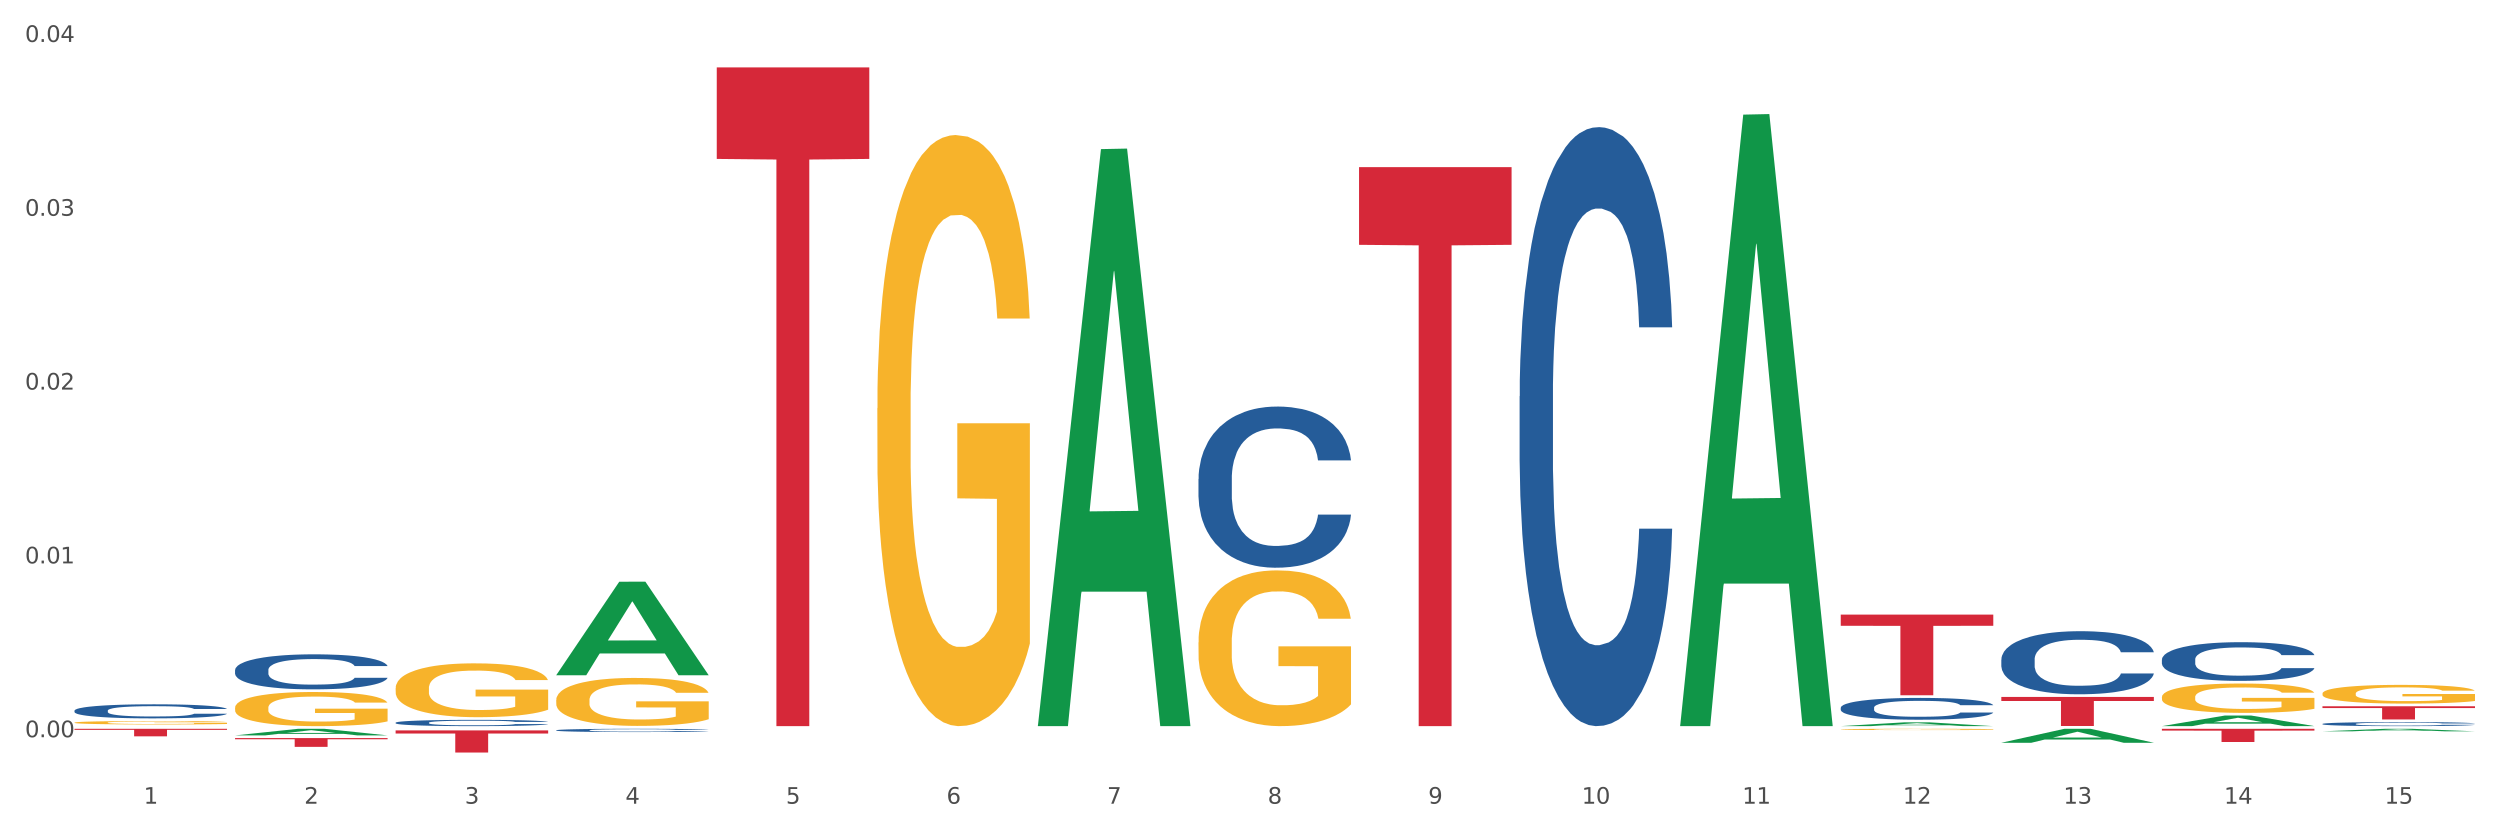
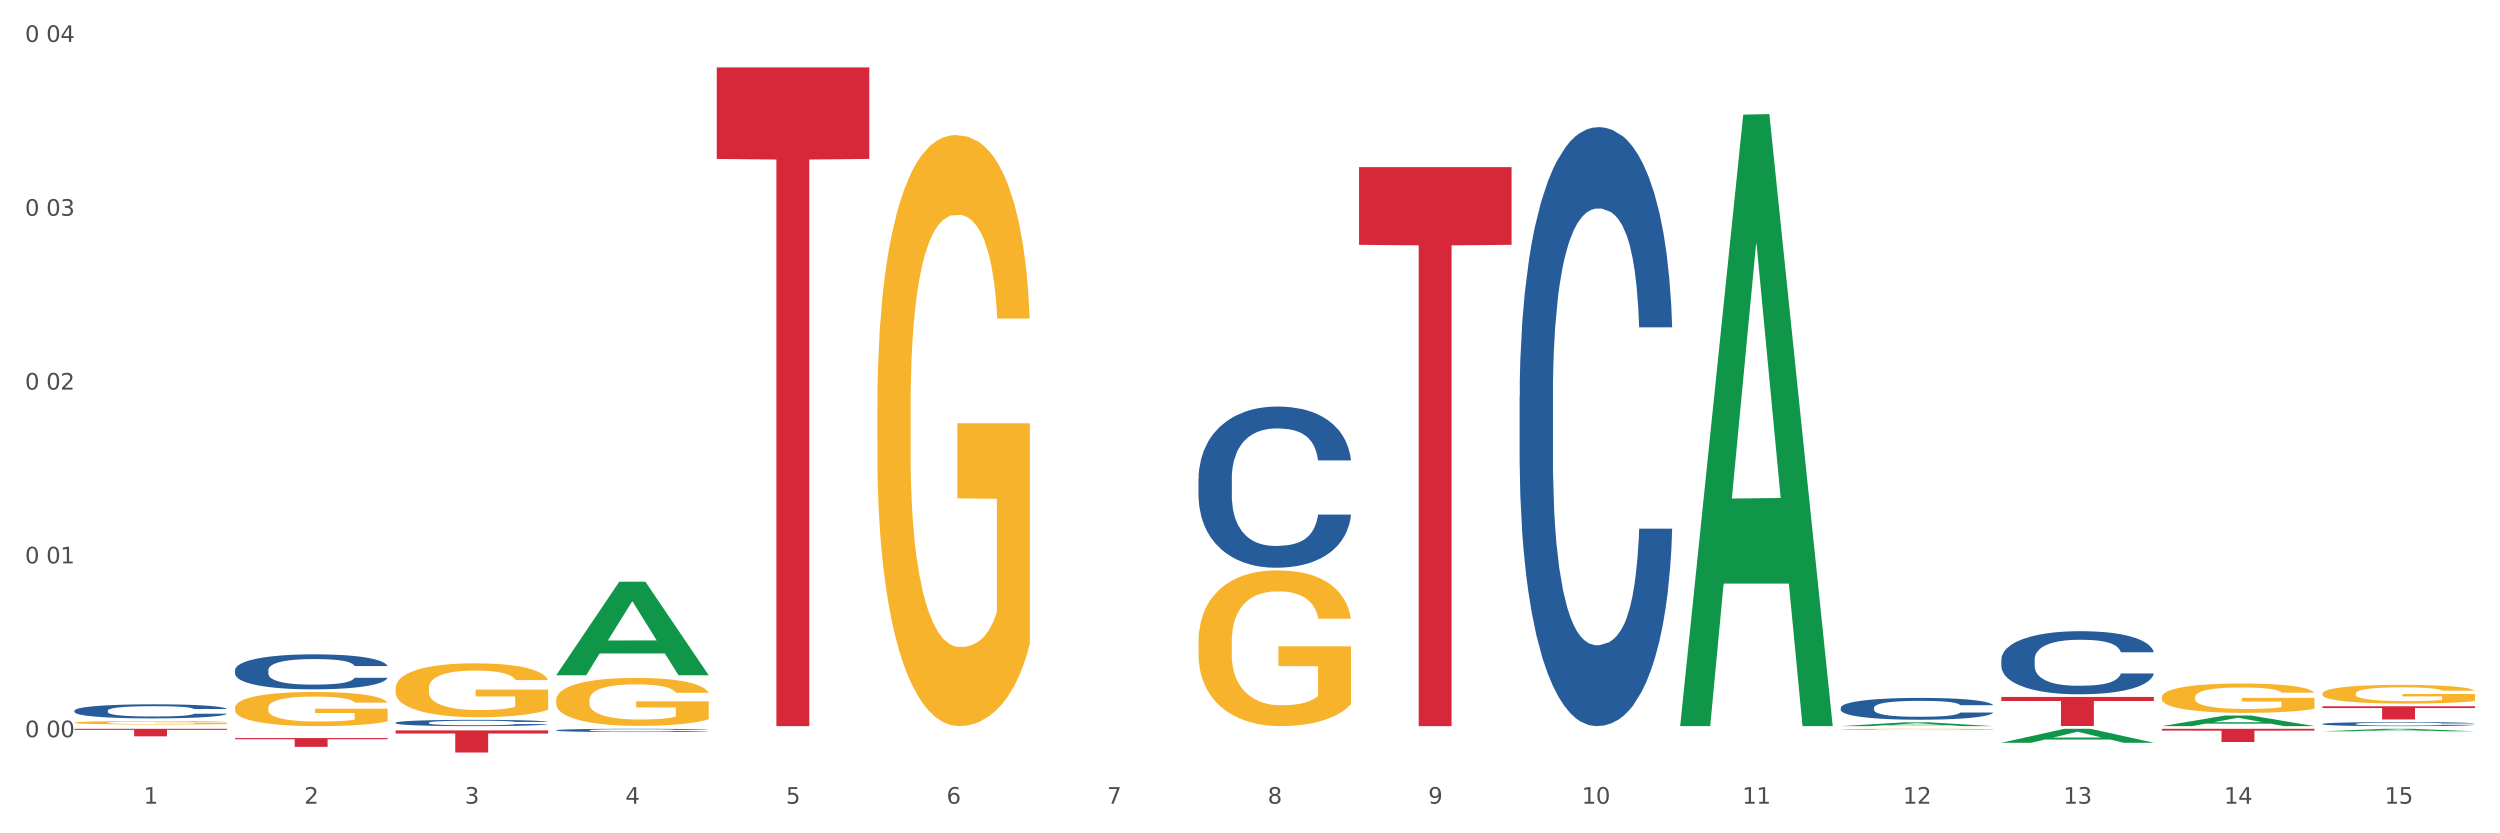
<svg xmlns="http://www.w3.org/2000/svg" xmlns:xlink="http://www.w3.org/1999/xlink" width="1080pt" height="360pt" viewBox="0 0 1080 360" version="1.1">
  <rect x="0" y="0" width="1080" height="360" fill="#333333" stroke="none" />
  <defs>
    <style type="text/css">*{stroke-linejoin: round; stroke-linecap: butt}</style>
  </defs>
  <g id="figure_1">
    <g id="patch_1">
      <path d="M 0 360  L 1080 360  L 1080 0  L 0 0  z " style="fill: #ffffff; stroke: #ffffff; stroke-linejoin: miter" />
    </g>
    <g id="axes_1">
      <g id="matplotlib.axis_1">
        <g id="xtick_1">
          <g id="text_1">
            <g style="fill: #4d4d4d" transform="translate(62.07 347.204) scale(0.096 -0.096)">
              <defs>
                <path id="DejaVuSans-31" d="M 794 531  L 1825 531  L 1825 4091  L 703 3866  L 703 4441  L 1819 4666  L 2450 4666  L 2450 531  L 3481 531  L 3481 0  L 794 0  L 794 531  z " transform="scale(0.016)" />
              </defs>
              <use xlink:href="#DejaVuSans-31" />
            </g>
          </g>
        </g>
        <g id="xtick_2">
          <g id="text_2">
            <g style="fill: #4d4d4d" transform="translate(131.436 347.204) scale(0.096 -0.096)">
              <defs>
                <path id="DejaVuSans-32" d="M 1228 531  L 3431 531  L 3431 0  L 469 0  L 469 531  Q 828 903 1448 1529  Q 2069 2156 2228 2338  Q 2531 2678 2651 2914  Q 2772 3150 2772 3378  Q 2772 3750 2511 3984  Q 2250 4219 1831 4219  Q 1534 4219 1204 4116  Q 875 4013 500 3803  L 500 4441  Q 881 4594 1212 4672  Q 1544 4750 1819 4750  Q 2544 4750 2975 4387  Q 3406 4025 3406 3419  Q 3406 3131 3298 2873  Q 3191 2616 2906 2266  Q 2828 2175 2409 1742  Q 1991 1309 1228 531  z " transform="scale(0.016)" />
              </defs>
              <use xlink:href="#DejaVuSans-32" />
            </g>
          </g>
        </g>
        <g id="xtick_3">
          <g id="text_3">
            <g style="fill: #4d4d4d" transform="translate(200.802 347.204) scale(0.096 -0.096)">
              <defs>
                <path id="DejaVuSans-33" d="M 2597 2516  Q 3050 2419 3304 2112  Q 3559 1806 3559 1356  Q 3559 666 3084 287  Q 2609 -91 1734 -91  Q 1441 -91 1130 -33  Q 819 25 488 141  L 488 750  Q 750 597 1062 519  Q 1375 441 1716 441  Q 2309 441 2620 675  Q 2931 909 2931 1356  Q 2931 1769 2642 2001  Q 2353 2234 1838 2234  L 1294 2234  L 1294 2753  L 1863 2753  Q 2328 2753 2575 2939  Q 2822 3125 2822 3475  Q 2822 3834 2567 4026  Q 2313 4219 1838 4219  Q 1578 4219 1281 4162  Q 984 4106 628 3988  L 628 4550  Q 988 4650 1302 4700  Q 1616 4750 1894 4750  Q 2613 4750 3031 4423  Q 3450 4097 3450 3541  Q 3450 3153 3228 2886  Q 3006 2619 2597 2516  z " transform="scale(0.016)" />
              </defs>
              <use xlink:href="#DejaVuSans-33" />
            </g>
          </g>
        </g>
        <g id="xtick_4">
          <g id="text_4">
            <g style="fill: #4d4d4d" transform="translate(270.169 347.204) scale(0.096 -0.096)">
              <defs>
                <path id="DejaVuSans-34" d="M 2419 4116  L 825 1625  L 2419 1625  L 2419 4116  z M 2253 4666  L 3047 4666  L 3047 1625  L 3713 1625  L 3713 1100  L 3047 1100  L 3047 0  L 2419 0  L 2419 1100  L 313 1100  L 313 1709  L 2253 4666  z " transform="scale(0.016)" />
              </defs>
              <use xlink:href="#DejaVuSans-34" />
            </g>
          </g>
        </g>
        <g id="xtick_5">
          <g id="text_5">
            <g style="fill: #4d4d4d" transform="translate(339.535 347.204) scale(0.096 -0.096)">
              <defs>
                <path id="DejaVuSans-35" d="M 691 4666  L 3169 4666  L 3169 4134  L 1269 4134  L 1269 2991  Q 1406 3038 1543 3061  Q 1681 3084 1819 3084  Q 2600 3084 3056 2656  Q 3513 2228 3513 1497  Q 3513 744 3044 326  Q 2575 -91 1722 -91  Q 1428 -91 1123 -41  Q 819 9 494 109  L 494 744  Q 775 591 1075 516  Q 1375 441 1709 441  Q 2250 441 2565 725  Q 2881 1009 2881 1497  Q 2881 1984 2565 2268  Q 2250 2553 1709 2553  Q 1456 2553 1204 2497  Q 953 2441 691 2322  L 691 4666  z " transform="scale(0.016)" />
              </defs>
              <use xlink:href="#DejaVuSans-35" />
            </g>
          </g>
        </g>
        <g id="xtick_6">
          <g id="text_6">
            <g style="fill: #4d4d4d" transform="translate(408.901 347.204) scale(0.096 -0.096)">
              <defs>
                <path id="DejaVuSans-36" d="M 2113 2584  Q 1688 2584 1439 2293  Q 1191 2003 1191 1497  Q 1191 994 1439 701  Q 1688 409 2113 409  Q 2538 409 2786 701  Q 3034 994 3034 1497  Q 3034 2003 2786 2293  Q 2538 2584 2113 2584  z M 3366 4563  L 3366 3988  Q 3128 4100 2886 4159  Q 2644 4219 2406 4219  Q 1781 4219 1451 3797  Q 1122 3375 1075 2522  Q 1259 2794 1537 2939  Q 1816 3084 2150 3084  Q 2853 3084 3261 2657  Q 3669 2231 3669 1497  Q 3669 778 3244 343  Q 2819 -91 2113 -91  Q 1303 -91 875 529  Q 447 1150 447 2328  Q 447 3434 972 4092  Q 1497 4750 2381 4750  Q 2619 4750 2861 4703  Q 3103 4656 3366 4563  z " transform="scale(0.016)" />
              </defs>
              <use xlink:href="#DejaVuSans-36" />
            </g>
          </g>
        </g>
        <g id="xtick_7">
          <g id="text_7">
            <g style="fill: #4d4d4d" transform="translate(478.267 347.204) scale(0.096 -0.096)">
              <defs>
                <path id="DejaVuSans-37" d="M 525 4666  L 3525 4666  L 3525 4397  L 1831 0  L 1172 0  L 2766 4134  L 525 4134  L 525 4666  z " transform="scale(0.016)" />
              </defs>
              <use xlink:href="#DejaVuSans-37" />
            </g>
          </g>
        </g>
        <g id="xtick_8">
          <g id="text_8">
            <g style="fill: #4d4d4d" transform="translate(547.634 347.204) scale(0.096 -0.096)">
              <defs>
                <path id="DejaVuSans-38" d="M 2034 2216  Q 1584 2216 1326 1975  Q 1069 1734 1069 1313  Q 1069 891 1326 650  Q 1584 409 2034 409  Q 2484 409 2743 651  Q 3003 894 3003 1313  Q 3003 1734 2745 1975  Q 2488 2216 2034 2216  z M 1403 2484  Q 997 2584 770 2862  Q 544 3141 544 3541  Q 544 4100 942 4425  Q 1341 4750 2034 4750  Q 2731 4750 3128 4425  Q 3525 4100 3525 3541  Q 3525 3141 3298 2862  Q 3072 2584 2669 2484  Q 3125 2378 3379 2068  Q 3634 1759 3634 1313  Q 3634 634 3220 271  Q 2806 -91 2034 -91  Q 1263 -91 848 271  Q 434 634 434 1313  Q 434 1759 690 2068  Q 947 2378 1403 2484  z M 1172 3481  Q 1172 3119 1398 2916  Q 1625 2713 2034 2713  Q 2441 2713 2670 2916  Q 2900 3119 2900 3481  Q 2900 3844 2670 4047  Q 2441 4250 2034 4250  Q 1625 4250 1398 4047  Q 1172 3844 1172 3481  z " transform="scale(0.016)" />
              </defs>
              <use xlink:href="#DejaVuSans-38" />
            </g>
          </g>
        </g>
        <g id="xtick_9">
          <g id="text_9">
            <g style="fill: #4d4d4d" transform="translate(617 347.204) scale(0.096 -0.096)">
              <defs>
                <path id="DejaVuSans-39" d="M 703 97  L 703 672  Q 941 559 1184 500  Q 1428 441 1663 441  Q 2288 441 2617 861  Q 2947 1281 2994 2138  Q 2813 1869 2534 1725  Q 2256 1581 1919 1581  Q 1219 1581 811 2004  Q 403 2428 403 3163  Q 403 3881 828 4315  Q 1253 4750 1959 4750  Q 2769 4750 3195 4129  Q 3622 3509 3622 2328  Q 3622 1225 3098 567  Q 2575 -91 1691 -91  Q 1453 -91 1209 -44  Q 966 3 703 97  z M 1959 2075  Q 2384 2075 2632 2365  Q 2881 2656 2881 3163  Q 2881 3666 2632 3958  Q 2384 4250 1959 4250  Q 1534 4250 1286 3958  Q 1038 3666 1038 3163  Q 1038 2656 1286 2365  Q 1534 2075 1959 2075  z " transform="scale(0.016)" />
              </defs>
              <use xlink:href="#DejaVuSans-39" />
            </g>
          </g>
        </g>
        <g id="xtick_10">
          <g id="text_10">
            <g style="fill: #4d4d4d" transform="translate(683.312 347.204) scale(0.096 -0.096)">
              <defs>
                <path id="DejaVuSans-30" d="M 2034 4250  Q 1547 4250 1301 3770  Q 1056 3291 1056 2328  Q 1056 1369 1301 889  Q 1547 409 2034 409  Q 2525 409 2770 889  Q 3016 1369 3016 2328  Q 3016 3291 2770 3770  Q 2525 4250 2034 4250  z M 2034 4750  Q 2819 4750 3233 4129  Q 3647 3509 3647 2328  Q 3647 1150 3233 529  Q 2819 -91 2034 -91  Q 1250 -91 836 529  Q 422 1150 422 2328  Q 422 3509 836 4129  Q 1250 4750 2034 4750  z " transform="scale(0.016)" />
              </defs>
              <use xlink:href="#DejaVuSans-31" />
              <use xlink:href="#DejaVuSans-30" transform="translate(63.623 0)" />
            </g>
          </g>
        </g>
        <g id="xtick_11">
          <g id="text_11">
            <g style="fill: #4d4d4d" transform="translate(752.678 347.204) scale(0.096 -0.096)">
              <use xlink:href="#DejaVuSans-31" />
              <use xlink:href="#DejaVuSans-31" transform="translate(63.623 0)" />
            </g>
          </g>
        </g>
        <g id="xtick_12">
          <g id="text_12">
            <g style="fill: #4d4d4d" transform="translate(822.044 347.204) scale(0.096 -0.096)">
              <use xlink:href="#DejaVuSans-31" />
              <use xlink:href="#DejaVuSans-32" transform="translate(63.623 0)" />
            </g>
          </g>
        </g>
        <g id="xtick_13">
          <g id="text_13">
            <g style="fill: #4d4d4d" transform="translate(891.411 347.204) scale(0.096 -0.096)">
              <use xlink:href="#DejaVuSans-31" />
              <use xlink:href="#DejaVuSans-33" transform="translate(63.623 0)" />
            </g>
          </g>
        </g>
        <g id="xtick_14">
          <g id="text_14">
            <g style="fill: #4d4d4d" transform="translate(960.777 347.204) scale(0.096 -0.096)">
              <use xlink:href="#DejaVuSans-31" />
              <use xlink:href="#DejaVuSans-34" transform="translate(63.623 0)" />
            </g>
          </g>
        </g>
        <g id="xtick_15">
          <g id="text_15">
            <g style="fill: #4d4d4d" transform="translate(1030.143 347.204) scale(0.096 -0.096)">
              <use xlink:href="#DejaVuSans-31" />
              <use xlink:href="#DejaVuSans-35" transform="translate(63.623 0)" />
            </g>
          </g>
        </g>
        <g id="xtick_16" />
        <g id="xtick_17" />
        <g id="xtick_18" />
        <g id="xtick_19" />
        <g id="xtick_20" />
        <g id="xtick_21" />
        <g id="xtick_22" />
        <g id="xtick_23" />
        <g id="xtick_24" />
        <g id="xtick_25" />
        <g id="xtick_26" />
        <g id="xtick_27" />
        <g id="xtick_28" />
        <g id="xtick_29" />
      </g>
      <g id="matplotlib.axis_2">
        <g id="ytick_1">
          <g id="text_16">
            <g style="fill: #4d4d4d" transform="translate(10.8 318.482) scale(0.096 -0.096)">
              <defs>
-                 <path id="DejaVuSans-2e" d="M 684 794  L 1344 794  L 1344 0  L 684 0  L 684 794  z " transform="scale(0.016)" />
-               </defs>
+                 </defs>
              <use xlink:href="#DejaVuSans-30" />
              <use xlink:href="#DejaVuSans-2e" transform="translate(63.623 0)" />
              <use xlink:href="#DejaVuSans-30" transform="translate(95.41 0)" />
              <use xlink:href="#DejaVuSans-30" transform="translate(159.033 0)" />
            </g>
          </g>
        </g>
        <g id="ytick_2">
          <g id="text_17">
            <g style="fill: #4d4d4d" transform="translate(10.8 243.392) scale(0.096 -0.096)">
              <use xlink:href="#DejaVuSans-30" />
              <use xlink:href="#DejaVuSans-2e" transform="translate(63.623 0)" />
              <use xlink:href="#DejaVuSans-30" transform="translate(95.41 0)" />
              <use xlink:href="#DejaVuSans-31" transform="translate(159.033 0)" />
            </g>
          </g>
        </g>
        <g id="ytick_3">
          <g id="text_18">
            <g style="fill: #4d4d4d" transform="translate(10.8 168.301) scale(0.096 -0.096)">
              <use xlink:href="#DejaVuSans-30" />
              <use xlink:href="#DejaVuSans-2e" transform="translate(63.623 0)" />
              <use xlink:href="#DejaVuSans-30" transform="translate(95.41 0)" />
              <use xlink:href="#DejaVuSans-32" transform="translate(159.033 0)" />
            </g>
          </g>
        </g>
        <g id="ytick_4">
          <g id="text_19">
            <g style="fill: #4d4d4d" transform="translate(10.8 93.21) scale(0.096 -0.096)">
              <use xlink:href="#DejaVuSans-30" />
              <use xlink:href="#DejaVuSans-2e" transform="translate(63.623 0)" />
              <use xlink:href="#DejaVuSans-30" transform="translate(95.41 0)" />
              <use xlink:href="#DejaVuSans-33" transform="translate(159.033 0)" />
            </g>
          </g>
        </g>
        <g id="ytick_5">
          <g id="text_20">
            <g style="fill: #4d4d4d" transform="translate(10.8 18.119) scale(0.096 -0.096)">
              <use xlink:href="#DejaVuSans-30" />
              <use xlink:href="#DejaVuSans-2e" transform="translate(63.623 0)" />
              <use xlink:href="#DejaVuSans-30" transform="translate(95.41 0)" />
              <use xlink:href="#DejaVuSans-34" transform="translate(159.033 0)" />
            </g>
          </g>
        </g>
        <g id="ytick_6" />
        <g id="ytick_7" />
        <g id="ytick_8" />
        <g id="ytick_9" />
      </g>
      <g id="PolyCollection_1">
-         <path d="M 101.541 317.688  L 101.609 317.686  L 128.784 314.838  L 140.061 314.835  L 167.439 317.694  L 154.395 317.694  L 148.485 317.028  L 120.427 317.028  L 120.224 317.039  L 114.517 317.694  L 101.541 317.694  L 101.541 317.688  L 123.96 316.631  L 144.952 316.628  L 134.558 315.444  L 134.422 315.439  L 134.286 315.447  L 123.892 316.628  L 123.96 316.631  L 101.541 317.688  z " clip-path="url(#p4408c3de60)" style="fill: #109648" />
        <path d="M 933.936 314.835  L 999.834 314.835  L 999.834 315.63  L 973.912 315.636  L 973.912 320.557  L 959.702 320.557  L 959.702 315.636  L 933.936 315.63  L 933.936 314.84  L 933.936 314.835  z " clip-path="url(#p4408c3de60)" style="fill: #d62839" />
        <path d="M 864.57 301.077  L 930.468 301.077  L 930.468 302.824  L 904.546 302.836  L 904.546 313.646  L 890.335 313.646  L 890.335 302.836  L 864.57 302.824  L 864.57 301.089  L 864.57 301.077  z " clip-path="url(#p4408c3de60)" style="fill: #d62839" />
-         <path d="M 795.203 265.499  L 861.101 265.499  L 861.101 270.342  L 835.179 270.375  L 835.179 300.349  L 820.969 300.349  L 820.969 270.375  L 795.203 270.342  L 795.203 265.532  L 795.203 265.499  z " clip-path="url(#p4408c3de60)" style="fill: #d62839" />
        <path d="M 587.105 72.208  L 653.003 72.208  L 653.003 105.766  L 627.081 105.993  L 627.081 313.692  L 612.871 313.692  L 612.871 105.993  L 587.105 105.766  L 587.105 72.435  L 587.105 72.208  z " clip-path="url(#p4408c3de60)" style="fill: #d62839" />
        <path d="M 309.64 29.105  L 375.538 29.105  L 375.538 68.653  L 349.616 68.92  L 349.616 313.692  L 335.406 313.692  L 335.406 68.92  L 309.64 68.653  L 309.64 29.372  L 309.64 29.105  z " clip-path="url(#p4408c3de60)" style="fill: #d62839" />
        <path d="M 170.907 315.544  L 236.805 315.544  L 236.805 316.873  L 210.883 316.882  L 210.883 325.109  L 196.673 325.109  L 196.673 316.882  L 170.907 316.873  L 170.907 315.553  L 170.907 315.544  z " clip-path="url(#p4408c3de60)" style="fill: #d62839" />
        <path d="M 101.541 318.837  L 167.439 318.837  L 167.439 319.367  L 141.517 319.37  L 141.517 322.652  L 127.307 322.652  L 127.307 319.37  L 101.541 319.367  L 101.541 318.84  L 101.541 318.837  z " clip-path="url(#p4408c3de60)" style="fill: #d62839" />
        <path d="M 32.175 314.835  L 98.073 314.835  L 98.073 315.29  L 72.151 315.293  L 72.151 318.109  L 57.941 318.109  L 57.941 315.293  L 32.175 315.29  L 32.175 314.838  L 32.175 314.835  z " clip-path="url(#p4408c3de60)" style="fill: #d62839" />
        <path d="M 32.175 306.989  L 32.253 306.983  L 32.253 306.828  L 32.487 306.617  L 33.343 306.228  L 34.434 305.933  L 36.303 305.589  L 37.316 305.445  L 38.64 305.284  L 41.366 305.022  L 44.482 304.8  L 46.663 304.678  L 48.299 304.6  L 51.96 304.461  L 54.063 304.4  L 56.244 304.35  L 58.114 304.317  L 61.229 304.278  L 63.722 304.261  L 66.604 304.256  L 69.019 304.261  L 72.212 304.284  L 76.886 304.35  L 78.677 304.389  L 81.092 304.456  L 83.585 304.545  L 85.61 304.634  L 87.947 304.761  L 90.361 304.928  L 92.698 305.139  L 94.334 305.334  L 95.658 305.539  L 96.827 305.789  L 97.683 306.061  L 98.073 306.289  L 83.818 306.289  L 83.429 306.083  L 82.65 305.861  L 81.871 305.711  L 81.014 305.589  L 79.69 305.45  L 78.522 305.361  L 76.574 305.256  L 74.783 305.189  L 73.303 305.15  L 71.511 305.117  L 67.694 305.084  L 64.968 305.084  L 63.255 305.095  L 61.151 305.122  L 59.36 305.161  L 57.257 305.228  L 55.621 305.3  L 53.985 305.395  L 53.05 305.461  L 51.648 305.583  L 50.714 305.683  L 49.467 305.856  L 48.766 305.978  L 47.52 306.294  L 46.975 306.528  L 46.741 306.689  L 46.585 306.867  L 46.585 307.733  L 47.053 308.122  L 47.442 308.289  L 48.065 308.477  L 49.234 308.722  L 50.947 308.961  L 52.739 309.133  L 54.219 309.238  L 55.621 309.316  L 57.023 309.377  L 58.737 309.433  L 60.139 309.466  L 62.242 309.5  L 64.734 309.516  L 66.682 309.516  L 70.654 309.488  L 72.446 309.461  L 74.16 309.422  L 76.029 309.361  L 77.509 309.294  L 78.366 309.244  L 79.768 309.138  L 80.858 309.027  L 81.793 308.9  L 82.416 308.789  L 83.117 308.622  L 83.663 308.433  L 83.818 308.333  L 98.073 308.333  L 97.761 308.533  L 97.216 308.727  L 96.126 308.988  L 95.269 309.138  L 93.945 309.322  L 92.542 309.477  L 90.595 309.65  L 88.804 309.777  L 86.934 309.888  L 84.909 309.988  L 81.248 310.127  L 79.924 310.166  L 77.12 310.233  L 74.939 310.272  L 71.745 310.311  L 68.473 310.333  L 65.046 310.338  L 62.008 310.327  L 58.659 310.294  L 56.556 310.261  L 54.219 310.211  L 51.493 310.133  L 48.922 310.038  L 46.507 309.927  L 44.248 309.799  L 42.145 309.655  L 39.419 309.416  L 37.394 309.183  L 35.914 308.966  L 34.901 308.783  L 33.889 308.55  L 33.343 308.389  L 32.487 308  L 32.175 307.639  L 32.175 306.989  z " clip-path="url(#p4408c3de60)" style="fill: #255c99" />
        <path d="M 101.541 289.468  L 101.619 289.454  L 101.619 289.067  L 101.853 288.542  L 102.71 287.575  L 103.8 286.843  L 105.67 285.986  L 106.682 285.627  L 108.006 285.226  L 110.733 284.577  L 113.848 284.024  L 116.029 283.721  L 117.665 283.527  L 121.326 283.182  L 123.429 283.03  L 125.61 282.905  L 127.48 282.822  L 130.595 282.726  L 133.088 282.684  L 135.97 282.67  L 138.385 282.684  L 141.578 282.74  L 146.252 282.905  L 148.044 283.002  L 150.458 283.168  L 152.951 283.389  L 154.976 283.61  L 157.313 283.928  L 159.728 284.342  L 162.064 284.867  L 163.7 285.351  L 165.024 285.862  L 166.193 286.484  L 167.05 287.161  L 167.439 287.727  L 153.185 287.727  L 152.795 287.216  L 152.016 286.663  L 151.237 286.29  L 150.38 285.986  L 149.056 285.641  L 147.888 285.42  L 145.941 285.157  L 144.149 284.992  L 142.669 284.895  L 140.877 284.812  L 137.061 284.729  L 134.334 284.729  L 132.621 284.757  L 130.518 284.826  L 128.726 284.923  L 126.623 285.088  L 124.987 285.268  L 123.351 285.503  L 122.417 285.669  L 121.015 285.973  L 120.08 286.221  L 118.834 286.65  L 118.133 286.954  L 116.886 287.741  L 116.341 288.321  L 116.107 288.722  L 115.952 289.164  L 115.952 291.32  L 116.419 292.287  L 116.808 292.701  L 117.431 293.171  L 118.6 293.779  L 120.314 294.373  L 122.105 294.801  L 123.585 295.064  L 124.987 295.257  L 126.389 295.409  L 128.103 295.547  L 129.505 295.63  L 131.608 295.713  L 134.101 295.755  L 136.048 295.755  L 140.021 295.685  L 141.812 295.616  L 143.526 295.52  L 145.395 295.368  L 146.875 295.202  L 147.732 295.078  L 149.134 294.815  L 150.225 294.539  L 151.159 294.221  L 151.783 293.945  L 152.484 293.53  L 153.029 293.06  L 153.185 292.812  L 167.439 292.812  L 167.128 293.309  L 166.582 293.793  L 165.492 294.442  L 164.635 294.815  L 163.311 295.271  L 161.909 295.658  L 159.961 296.086  L 158.17 296.404  L 156.3 296.68  L 154.275 296.929  L 150.614 297.274  L 149.29 297.371  L 146.486 297.537  L 144.305 297.634  L 141.111 297.73  L 137.84 297.786  L 134.412 297.799  L 131.374 297.772  L 128.025 297.689  L 125.922 297.606  L 123.585 297.482  L 120.859 297.288  L 118.288 297.053  L 115.874 296.777  L 113.615 296.459  L 111.512 296.1  L 108.785 295.506  L 106.76 294.926  L 105.28 294.387  L 104.267 293.931  L 103.255 293.351  L 102.71 292.95  L 101.853 291.983  L 101.541 291.085  L 101.541 289.468  z " clip-path="url(#p4408c3de60)" style="fill: #255c99" />
        <path d="M 32.175 312.17  L 32.253 312.169  L 32.253 312.12  L 32.408 312.078  L 33.186 311.976  L 34.353 311.891  L 35.209 311.846  L 36.065 311.809  L 37.076 311.773  L 38.321 311.735  L 40.578 311.679  L 41.978 311.65  L 43.69 311.62  L 46.802 311.577  L 49.058 311.552  L 51.392 311.532  L 55.204 311.507  L 57.694 311.496  L 60.339 311.488  L 63.529 311.483  L 65.941 311.481  L 71.231 311.485  L 75.744 311.498  L 77.922 311.507  L 80.723 311.523  L 82.201 311.534  L 84.613 311.556  L 87.103 311.585  L 88.815 311.609  L 91.382 311.656  L 93.327 311.702  L 95.116 311.759  L 96.05 311.799  L 96.75 311.835  L 97.373 311.877  L 97.995 311.944  L 83.991 311.944  L 83.446 311.897  L 82.59 311.852  L 81.346 311.808  L 80.256 311.781  L 78.389 311.747  L 76.677 311.725  L 74.888 311.709  L 72.71 311.695  L 70.998 311.688  L 68.586 311.683  L 63.84 311.684  L 60.65 311.695  L 58.472 311.709  L 57.071 311.721  L 55.827 311.735  L 54.426 311.754  L 52.792 311.782  L 51.625 311.808  L 50.458 311.841  L 49.525 311.873  L 48.669 311.912  L 47.969 311.952  L 47.424 311.995  L 46.957 312.046  L 46.568 312.132  L 46.568 312.319  L 46.724 312.361  L 47.113 312.417  L 47.58 312.459  L 48.358 312.509  L 49.058 312.543  L 50.381 312.592  L 51.859 312.633  L 53.026 312.659  L 54.193 312.681  L 56.216 312.711  L 58.472 312.735  L 60.417 312.75  L 63.062 312.764  L 64.852 312.769  L 66.408 312.772  L 70.22 312.772  L 72.943 312.768  L 75.977 312.759  L 78.311 312.746  L 80.256 312.731  L 82.435 312.707  L 83.835 312.684  L 83.835 312.399  L 66.719 312.398  L 66.719 312.208  L 98.073 312.208  L 98.073 312.764  L 96.75 312.793  L 95.272 312.818  L 93.716 312.842  L 91.382 312.87  L 88.581 312.897  L 86.091 312.917  L 83.446 312.933  L 80.334 312.948  L 76.288 312.961  L 73.799 312.967  L 70.687 312.971  L 67.03 312.972  L 63.84 312.97  L 60.728 312.963  L 57.461 312.951  L 54.271 312.933  L 51.859 312.915  L 49.447 312.893  L 46.879 312.865  L 44.857 312.838  L 43.301 312.813  L 41.589 312.782  L 39.722 312.741  L 38.321 312.704  L 37.076 312.666  L 35.754 312.617  L 34.82 312.575  L 33.887 312.522  L 33.342 312.482  L 32.72 312.421  L 32.253 312.335  L 32.175 312.17  z " clip-path="url(#p4408c3de60)" style="fill: #f7b32b" />
        <path d="M 1003.302 312.727  L 1003.38 312.725  L 1003.38 312.68  L 1003.614 312.62  L 1004.47 312.507  L 1005.561 312.423  L 1007.43 312.323  L 1008.443 312.282  L 1009.767 312.235  L 1012.494 312.16  L 1015.609 312.096  L 1017.79 312.061  L 1019.426 312.038  L 1023.087 311.998  L 1025.19 311.981  L 1027.371 311.966  L 1029.241 311.957  L 1032.356 311.946  L 1034.849 311.941  L 1037.731 311.939  L 1040.146 311.941  L 1043.339 311.947  L 1048.013 311.966  L 1049.805 311.978  L 1052.219 311.997  L 1054.712 312.022  L 1056.737 312.048  L 1059.074 312.085  L 1061.489 312.133  L 1063.825 312.194  L 1065.461 312.25  L 1066.785 312.309  L 1067.954 312.381  L 1068.811 312.459  L 1069.2 312.525  L 1054.945 312.525  L 1054.556 312.466  L 1053.777 312.402  L 1052.998 312.359  L 1052.141 312.323  L 1050.817 312.283  L 1049.649 312.258  L 1047.701 312.227  L 1045.91 312.208  L 1044.43 312.197  L 1042.638 312.187  L 1038.822 312.178  L 1036.095 312.178  L 1034.382 312.181  L 1032.278 312.189  L 1030.487 312.2  L 1028.384 312.219  L 1026.748 312.24  L 1025.112 312.267  L 1024.178 312.287  L 1022.775 312.322  L 1021.841 312.351  L 1020.594 312.4  L 1019.893 312.435  L 1018.647 312.527  L 1018.102 312.594  L 1017.868 312.64  L 1017.712 312.692  L 1017.712 312.941  L 1018.18 313.053  L 1018.569 313.101  L 1019.192 313.156  L 1020.361 313.226  L 1022.074 313.295  L 1023.866 313.345  L 1025.346 313.375  L 1026.748 313.398  L 1028.15 313.415  L 1029.864 313.431  L 1031.266 313.441  L 1033.369 313.45  L 1035.862 313.455  L 1037.809 313.455  L 1041.781 313.447  L 1043.573 313.439  L 1045.287 313.428  L 1047.156 313.41  L 1048.636 313.391  L 1049.493 313.377  L 1050.895 313.346  L 1051.986 313.314  L 1052.92 313.278  L 1053.543 313.245  L 1054.244 313.197  L 1054.79 313.143  L 1054.945 313.114  L 1069.2 313.114  L 1068.888 313.172  L 1068.343 313.228  L 1067.253 313.303  L 1066.396 313.346  L 1065.072 313.399  L 1063.67 313.444  L 1061.722 313.494  L 1059.931 313.53  L 1058.061 313.562  L 1056.036 313.591  L 1052.375 313.631  L 1051.051 313.643  L 1048.247 313.662  L 1046.066 313.673  L 1042.872 313.684  L 1039.6 313.691  L 1036.173 313.692  L 1033.135 313.689  L 1029.786 313.679  L 1027.683 313.67  L 1025.346 313.655  L 1022.62 313.633  L 1020.049 313.606  L 1017.634 313.574  L 1015.376 313.537  L 1013.272 313.495  L 1010.546 313.426  L 1008.521 313.359  L 1007.041 313.297  L 1006.028 313.244  L 1005.016 313.177  L 1004.47 313.13  L 1003.614 313.018  L 1003.302 312.914  L 1003.302 312.727  z " clip-path="url(#p4408c3de60)" style="fill: #255c99" />
-         <path d="M 933.936 284.935  L 934.014 284.919  L 934.014 284.492  L 934.247 283.911  L 935.104 282.843  L 936.195 282.033  L 938.064 281.086  L 939.077 280.689  L 940.401 280.247  L 943.127 279.529  L 946.243 278.918  L 948.424 278.582  L 950.06 278.368  L 953.721 277.987  L 955.824 277.819  L 958.005 277.681  L 959.874 277.59  L 962.99 277.483  L 965.483 277.437  L 968.365 277.422  L 970.779 277.437  L 973.973 277.498  L 978.647 277.681  L 980.438 277.788  L 982.853 277.971  L 985.346 278.216  L 987.371 278.46  L 989.708 278.811  L 992.122 279.269  L 994.459 279.85  L 996.095 280.384  L 997.419 280.949  L 998.587 281.636  L 999.444 282.384  L 999.834 283.011  L 985.579 283.011  L 985.19 282.446  L 984.411 281.835  L 983.632 281.422  L 982.775 281.086  L 981.451 280.705  L 980.283 280.46  L 978.335 280.17  L 976.544 279.987  L 975.064 279.88  L 973.272 279.789  L 969.455 279.697  L 966.729 279.697  L 965.015 279.727  L 962.912 279.804  L 961.121 279.911  L 959.018 280.094  L 957.382 280.292  L 955.746 280.552  L 954.811 280.735  L 953.409 281.071  L 952.475 281.346  L 951.228 281.819  L 950.527 282.155  L 949.281 283.026  L 948.736 283.667  L 948.502 284.11  L 948.346 284.599  L 948.346 286.981  L 948.814 288.05  L 949.203 288.508  L 949.826 289.027  L 950.995 289.699  L 952.708 290.355  L 954.5 290.829  L 955.98 291.119  L 957.382 291.333  L 958.784 291.501  L 960.498 291.653  L 961.9 291.745  L 964.003 291.837  L 966.495 291.882  L 968.443 291.882  L 972.415 291.806  L 974.207 291.73  L 975.92 291.623  L 977.79 291.455  L 979.27 291.272  L 980.127 291.134  L 981.529 290.844  L 982.619 290.539  L 983.554 290.187  L 984.177 289.882  L 984.878 289.424  L 985.423 288.905  L 985.579 288.63  L 999.834 288.63  L 999.522 289.18  L 998.977 289.714  L 997.886 290.432  L 997.03 290.844  L 995.705 291.348  L 994.303 291.776  L 992.356 292.249  L 990.564 292.6  L 988.695 292.905  L 986.67 293.18  L 983.009 293.562  L 981.685 293.669  L 978.88 293.852  L 976.699 293.959  L 973.506 294.066  L 970.234 294.127  L 966.807 294.142  L 963.769 294.112  L 960.42 294.02  L 958.317 293.929  L 955.98 293.791  L 953.253 293.577  L 950.683 293.318  L 948.268 293.012  L 946.009 292.661  L 943.906 292.264  L 941.18 291.608  L 939.155 290.966  L 937.675 290.371  L 936.662 289.867  L 935.65 289.225  L 935.104 288.783  L 934.247 287.714  L 933.936 286.721  L 933.936 284.935  z " clip-path="url(#p4408c3de60)" style="fill: #255c99" />
        <path d="M 864.57 284.923  L 864.648 284.898  L 864.648 284.201  L 864.881 283.255  L 865.738 281.512  L 866.829 280.193  L 868.698 278.649  L 869.711 278.002  L 871.035 277.28  L 873.761 276.11  L 876.877 275.114  L 879.058 274.566  L 880.694 274.218  L 884.355 273.596  L 886.458 273.322  L 888.639 273.098  L 890.508 272.948  L 893.624 272.774  L 896.117 272.699  L 898.999 272.674  L 901.413 272.699  L 904.607 272.799  L 909.281 273.098  L 911.072 273.272  L 913.487 273.571  L 915.979 273.969  L 918.005 274.367  L 920.341 274.94  L 922.756 275.687  L 925.093 276.633  L 926.729 277.504  L 928.053 278.425  L 929.221 279.545  L 930.078 280.765  L 930.468 281.786  L 916.213 281.786  L 915.824 280.865  L 915.045 279.869  L 914.266 279.197  L 913.409 278.649  L 912.085 278.027  L 910.916 277.628  L 908.969 277.155  L 907.177 276.857  L 905.697 276.682  L 903.906 276.533  L 900.089 276.384  L 897.363 276.384  L 895.649 276.434  L 893.546 276.558  L 891.754 276.732  L 889.651 277.031  L 888.016 277.355  L 886.38 277.778  L 885.445 278.077  L 884.043 278.624  L 883.108 279.072  L 881.862 279.844  L 881.161 280.392  L 879.915 281.811  L 879.369 282.856  L 879.136 283.578  L 878.98 284.375  L 878.98 288.259  L 879.447 290.001  L 879.837 290.748  L 880.46 291.594  L 881.628 292.69  L 883.342 293.76  L 885.134 294.532  L 886.614 295.005  L 888.016 295.354  L 889.418 295.627  L 891.131 295.876  L 892.533 296.026  L 894.637 296.175  L 897.129 296.25  L 899.076 296.25  L 903.049 296.125  L 904.841 296.001  L 906.554 295.827  L 908.424 295.553  L 909.904 295.254  L 910.76 295.03  L 912.163 294.557  L 913.253 294.059  L 914.188 293.486  L 914.811 292.989  L 915.512 292.242  L 916.057 291.395  L 916.213 290.947  L 930.468 290.947  L 930.156 291.843  L 929.611 292.715  L 928.52 293.885  L 927.663 294.557  L 926.339 295.378  L 924.937 296.076  L 922.99 296.847  L 921.198 297.42  L 919.329 297.918  L 917.304 298.366  L 913.643 298.988  L 912.318 299.163  L 909.514 299.461  L 907.333 299.636  L 904.14 299.81  L 900.868 299.909  L 897.441 299.934  L 894.403 299.884  L 891.053 299.735  L 888.95 299.586  L 886.614 299.362  L 883.887 299.013  L 881.317 298.59  L 878.902 298.092  L 876.643 297.519  L 874.54 296.872  L 871.814 295.802  L 869.789 294.756  L 868.309 293.785  L 867.296 292.964  L 866.283 291.918  L 865.738 291.196  L 864.881 289.454  L 864.57 287.835  L 864.57 284.923  z " clip-path="url(#p4408c3de60)" style="fill: #255c99" />
        <path d="M 795.203 305.727  L 795.281 305.718  L 795.281 305.477  L 795.515 305.15  L 796.372 304.548  L 797.462 304.091  L 799.332 303.558  L 800.344 303.334  L 801.669 303.084  L 804.395 302.68  L 807.511 302.336  L 809.692 302.146  L 811.327 302.026  L 814.988 301.811  L 817.092 301.716  L 819.273 301.639  L 821.142 301.587  L 824.258 301.527  L 826.75 301.501  L 829.632 301.492  L 832.047 301.501  L 835.241 301.535  L 839.914 301.639  L 841.706 301.699  L 844.121 301.802  L 846.613 301.94  L 848.638 302.078  L 850.975 302.275  L 853.39 302.534  L 855.727 302.861  L 857.362 303.162  L 858.687 303.48  L 859.855 303.868  L 860.712 304.289  L 861.101 304.642  L 846.847 304.642  L 846.457 304.324  L 845.678 303.98  L 844.899 303.747  L 844.043 303.558  L 842.718 303.343  L 841.55 303.205  L 839.603 303.041  L 837.811 302.938  L 836.331 302.878  L 834.54 302.826  L 830.723 302.775  L 827.997 302.775  L 826.283 302.792  L 824.18 302.835  L 822.388 302.895  L 820.285 302.998  L 818.649 303.11  L 817.014 303.257  L 816.079 303.36  L 814.677 303.549  L 813.742 303.704  L 812.496 303.971  L 811.795 304.16  L 810.548 304.651  L 810.003 305.012  L 809.77 305.262  L 809.614 305.537  L 809.614 306.88  L 810.081 307.482  L 810.471 307.74  L 811.094 308.033  L 812.262 308.412  L 813.976 308.782  L 815.767 309.049  L 817.247 309.212  L 818.649 309.333  L 820.051 309.427  L 821.765 309.513  L 823.167 309.565  L 825.27 309.617  L 827.763 309.642  L 829.71 309.642  L 833.683 309.599  L 835.474 309.556  L 837.188 309.496  L 839.057 309.402  L 840.537 309.298  L 841.394 309.221  L 842.796 309.057  L 843.887 308.885  L 844.822 308.687  L 845.445 308.515  L 846.146 308.257  L 846.691 307.964  L 846.847 307.809  L 861.101 307.809  L 860.79 308.119  L 860.245 308.42  L 859.154 308.825  L 858.297 309.057  L 856.973 309.341  L 855.571 309.582  L 853.624 309.849  L 851.832 310.047  L 849.963 310.219  L 847.937 310.374  L 844.276 310.589  L 842.952 310.649  L 840.148 310.753  L 837.967 310.813  L 834.773 310.873  L 831.502 310.908  L 828.074 310.916  L 825.037 310.899  L 821.687 310.847  L 819.584 310.796  L 817.247 310.718  L 814.521 310.598  L 811.951 310.451  L 809.536 310.279  L 807.277 310.081  L 805.174 309.858  L 802.448 309.488  L 800.422 309.126  L 798.942 308.79  L 797.93 308.506  L 796.917 308.145  L 796.372 307.895  L 795.515 307.293  L 795.203 306.734  L 795.203 305.727  z " clip-path="url(#p4408c3de60)" style="fill: #255c99" />
        <path d="M 656.471 171.188  L 656.549 170.951  L 656.549 164.334  L 656.783 155.354  L 657.639 138.811  L 658.73 126.286  L 660.599 111.634  L 661.612 105.489  L 662.936 98.636  L 665.662 87.529  L 668.778 78.075  L 670.959 72.876  L 672.595 69.568  L 676.256 63.66  L 678.359 61.06  L 680.54 58.933  L 682.41 57.515  L 685.525 55.861  L 688.018 55.152  L 690.9 54.916  L 693.315 55.152  L 696.508 56.097  L 701.182 58.933  L 702.973 60.587  L 705.388 63.423  L 707.881 67.205  L 709.906 70.986  L 712.243 76.421  L 714.657 83.511  L 716.994 92.491  L 718.63 100.763  L 719.954 109.507  L 721.123 120.141  L 721.979 131.721  L 722.369 141.411  L 708.114 141.411  L 707.725 132.667  L 706.946 123.214  L 706.167 116.833  L 705.31 111.634  L 703.986 105.726  L 702.818 101.944  L 700.87 97.454  L 699.079 94.618  L 697.599 92.964  L 695.807 91.546  L 691.99 90.128  L 689.264 90.128  L 687.55 90.601  L 685.447 91.782  L 683.656 93.437  L 681.553 96.273  L 679.917 99.345  L 678.281 103.362  L 677.346 106.198  L 675.944 111.397  L 675.01 115.651  L 673.763 122.977  L 673.062 128.177  L 671.816 141.647  L 671.271 151.573  L 671.037 158.426  L 670.881 165.989  L 670.881 202.855  L 671.349 219.398  L 671.738 226.488  L 672.361 234.523  L 673.53 244.921  L 675.243 255.083  L 677.035 262.41  L 678.515 266.9  L 679.917 270.208  L 681.319 272.808  L 683.033 275.171  L 684.435 276.589  L 686.538 278.007  L 689.03 278.716  L 690.978 278.716  L 694.95 277.534  L 696.742 276.353  L 698.456 274.698  L 700.325 272.099  L 701.805 269.263  L 702.662 267.136  L 704.064 262.646  L 705.154 257.919  L 706.089 252.484  L 706.712 247.757  L 707.413 240.668  L 707.959 232.632  L 708.114 228.379  L 722.369 228.379  L 722.057 236.886  L 721.512 245.158  L 720.422 256.265  L 719.565 262.646  L 718.241 270.445  L 716.838 277.062  L 714.891 284.388  L 713.1 289.823  L 711.23 294.55  L 709.205 298.804  L 705.544 304.712  L 704.22 306.366  L 701.416 309.202  L 699.235 310.856  L 696.041 312.511  L 692.769 313.456  L 689.342 313.692  L 686.304 313.22  L 682.955 311.802  L 680.852 310.384  L 678.515 308.257  L 675.789 304.948  L 673.218 300.931  L 670.803 296.204  L 668.544 290.769  L 666.441 284.624  L 663.715 274.462  L 661.69 264.536  L 660.21 255.32  L 659.197 247.521  L 658.185 237.595  L 657.639 230.742  L 656.783 214.199  L 656.471 198.838  L 656.471 171.188  z " clip-path="url(#p4408c3de60)" style="fill: #255c99" />
        <path d="M 517.739 206.913  L 517.816 206.849  L 517.816 205.069  L 518.05 202.652  L 518.907 198.201  L 519.997 194.831  L 521.867 190.888  L 522.88 189.235  L 524.204 187.391  L 526.93 184.402  L 530.046 181.858  L 532.227 180.459  L 533.863 179.569  L 537.523 177.979  L 539.627 177.28  L 541.808 176.708  L 543.677 176.326  L 546.793 175.881  L 549.285 175.69  L 552.167 175.627  L 554.582 175.69  L 557.776 175.945  L 562.449 176.708  L 564.241 177.153  L 566.656 177.916  L 569.148 178.933  L 571.173 179.951  L 573.51 181.413  L 575.925 183.321  L 578.262 185.737  L 579.898 187.963  L 581.222 190.316  L 582.39 193.178  L 583.247 196.293  L 583.636 198.901  L 569.382 198.901  L 568.992 196.548  L 568.214 194.004  L 567.435 192.287  L 566.578 190.888  L 565.254 189.299  L 564.085 188.281  L 562.138 187.073  L 560.346 186.31  L 558.866 185.865  L 557.075 185.483  L 553.258 185.102  L 550.532 185.102  L 548.818 185.229  L 546.715 185.547  L 544.923 185.992  L 542.82 186.755  L 541.184 187.582  L 539.549 188.663  L 538.614 189.426  L 537.212 190.825  L 536.277 191.969  L 535.031 193.941  L 534.33 195.34  L 533.084 198.964  L 532.538 201.635  L 532.305 203.479  L 532.149 205.514  L 532.149 215.434  L 532.616 219.885  L 533.006 221.793  L 533.629 223.955  L 534.797 226.753  L 536.511 229.488  L 538.302 231.459  L 539.782 232.667  L 541.184 233.557  L 542.587 234.257  L 544.3 234.893  L 545.702 235.274  L 547.805 235.656  L 550.298 235.847  L 552.245 235.847  L 556.218 235.529  L 558.009 235.211  L 559.723 234.765  L 561.593 234.066  L 563.073 233.303  L 563.929 232.731  L 565.331 231.522  L 566.422 230.251  L 567.357 228.788  L 567.98 227.516  L 568.681 225.609  L 569.226 223.446  L 569.382 222.302  L 583.636 222.302  L 583.325 224.591  L 582.78 226.817  L 581.689 229.805  L 580.832 231.522  L 579.508 233.621  L 578.106 235.401  L 576.159 237.373  L 574.367 238.835  L 572.498 240.107  L 570.472 241.252  L 566.811 242.841  L 565.487 243.287  L 562.683 244.05  L 560.502 244.495  L 557.308 244.94  L 554.037 245.194  L 550.61 245.258  L 547.572 245.131  L 544.222 244.749  L 542.119 244.368  L 539.782 243.795  L 537.056 242.905  L 534.486 241.824  L 532.071 240.552  L 529.812 239.09  L 527.709 237.436  L 524.983 234.702  L 522.957 232.031  L 521.477 229.551  L 520.465 227.453  L 519.452 224.782  L 518.907 222.938  L 518.05 218.486  L 517.739 214.353  L 517.739 206.913  z " clip-path="url(#p4408c3de60)" style="fill: #255c99" />
        <path d="M 1003.302 305.098  L 1069.2 305.098  L 1069.2 305.89  L 1043.278 305.896  L 1043.278 310.796  L 1029.068 310.796  L 1029.068 305.896  L 1003.302 305.89  L 1003.302 305.104  L 1003.302 305.098  z " clip-path="url(#p4408c3de60)" style="fill: #d62839" />
        <path d="M 240.274 315.47  L 240.352 315.469  L 240.352 315.433  L 240.585 315.384  L 241.442 315.293  L 242.533 315.225  L 244.402 315.145  L 245.415 315.111  L 246.739 315.074  L 249.465 315.013  L 252.581 314.962  L 254.762 314.933  L 256.398 314.915  L 260.059 314.883  L 262.162 314.869  L 264.343 314.857  L 266.212 314.849  L 269.328 314.84  L 271.821 314.836  L 274.703 314.835  L 277.117 314.836  L 280.311 314.842  L 284.985 314.857  L 286.776 314.866  L 289.191 314.882  L 291.683 314.902  L 293.709 314.923  L 296.045 314.953  L 298.46 314.991  L 300.797 315.04  L 302.433 315.086  L 303.757 315.133  L 304.925 315.191  L 305.782 315.255  L 306.172 315.308  L 291.917 315.308  L 291.528 315.26  L 290.749 315.208  L 289.97 315.173  L 289.113 315.145  L 287.789 315.113  L 286.62 315.092  L 284.673 315.067  L 282.881 315.052  L 281.401 315.043  L 279.61 315.035  L 275.793 315.027  L 273.067 315.027  L 271.353 315.03  L 269.25 315.036  L 267.458 315.046  L 265.355 315.061  L 263.72 315.078  L 262.084 315.1  L 261.149 315.115  L 259.747 315.144  L 258.812 315.167  L 257.566 315.207  L 256.865 315.235  L 255.619 315.309  L 255.073 315.363  L 254.84 315.401  L 254.684 315.442  L 254.684 315.643  L 255.151 315.734  L 255.541 315.772  L 256.164 315.816  L 257.332 315.873  L 259.046 315.928  L 260.838 315.968  L 262.318 315.993  L 263.72 316.011  L 265.122 316.025  L 266.835 316.038  L 268.237 316.046  L 270.341 316.054  L 272.833 316.058  L 274.78 316.058  L 278.753 316.051  L 280.545 316.045  L 282.258 316.036  L 284.128 316.021  L 285.608 316.006  L 286.465 315.994  L 287.867 315.97  L 288.957 315.944  L 289.892 315.914  L 290.515 315.888  L 291.216 315.85  L 291.761 315.806  L 291.917 315.783  L 306.172 315.783  L 305.86 315.829  L 305.315 315.874  L 304.224 315.935  L 303.367 315.97  L 302.043 316.012  L 300.641 316.049  L 298.694 316.089  L 296.902 316.118  L 295.033 316.144  L 293.008 316.167  L 289.347 316.2  L 288.022 316.209  L 285.218 316.224  L 283.037 316.233  L 279.844 316.242  L 276.572 316.247  L 273.145 316.249  L 270.107 316.246  L 266.757 316.238  L 264.654 316.231  L 262.318 316.219  L 259.591 316.201  L 257.021 316.179  L 254.606 316.153  L 252.347 316.123  L 250.244 316.09  L 247.518 316.034  L 245.493 315.98  L 244.013 315.93  L 243 315.887  L 241.987 315.833  L 241.442 315.796  L 240.585 315.705  L 240.274 315.621  L 240.274 315.47  z " clip-path="url(#p4408c3de60)" style="fill: #255c99" />
        <path d="M 170.907 312.196  L 170.985 312.193  L 170.985 312.124  L 171.219 312.03  L 172.076 311.856  L 173.166 311.724  L 175.036 311.571  L 176.048 311.506  L 177.373 311.434  L 180.099 311.317  L 183.215 311.218  L 185.396 311.164  L 187.031 311.129  L 190.692 311.067  L 192.796 311.039  L 194.977 311.017  L 196.846 311.002  L 199.962 310.985  L 202.454 310.977  L 205.336 310.975  L 207.751 310.977  L 210.945 310.987  L 215.618 311.017  L 217.41 311.035  L 219.825 311.064  L 222.317 311.104  L 224.342 311.144  L 226.679 311.201  L 229.094 311.275  L 231.431 311.37  L 233.066 311.456  L 234.391 311.548  L 235.559 311.66  L 236.416 311.781  L 236.805 311.883  L 222.551 311.883  L 222.161 311.791  L 221.382 311.692  L 220.604 311.625  L 219.747 311.571  L 218.422 311.508  L 217.254 311.469  L 215.307 311.422  L 213.515 311.392  L 212.035 311.374  L 210.244 311.36  L 206.427 311.345  L 203.701 311.345  L 201.987 311.35  L 199.884 311.362  L 198.092 311.379  L 195.989 311.409  L 194.353 311.441  L 192.718 311.484  L 191.783 311.513  L 190.381 311.568  L 189.446 311.613  L 188.2 311.69  L 187.499 311.744  L 186.252 311.886  L 185.707 311.99  L 185.474 312.062  L 185.318 312.141  L 185.318 312.528  L 185.785 312.702  L 186.175 312.777  L 186.798 312.861  L 187.966 312.97  L 189.68 313.077  L 191.471 313.154  L 192.951 313.201  L 194.353 313.236  L 195.755 313.263  L 197.469 313.288  L 198.871 313.303  L 200.974 313.317  L 203.467 313.325  L 205.414 313.325  L 209.387 313.313  L 211.178 313.3  L 212.892 313.283  L 214.761 313.255  L 216.241 313.226  L 217.098 313.203  L 218.5 313.156  L 219.591 313.107  L 220.526 313.049  L 221.149 313  L 221.85 312.925  L 222.395 312.841  L 222.551 312.796  L 236.805 312.796  L 236.494 312.886  L 235.949 312.973  L 234.858 313.089  L 234.001 313.156  L 232.677 313.238  L 231.275 313.308  L 229.328 313.384  L 227.536 313.442  L 225.667 313.491  L 223.641 313.536  L 219.98 313.598  L 218.656 313.615  L 215.852 313.645  L 213.671 313.662  L 210.477 313.68  L 207.206 313.69  L 203.779 313.692  L 200.741 313.687  L 197.391 313.672  L 195.288 313.657  L 192.951 313.635  L 190.225 313.6  L 187.655 313.558  L 185.24 313.509  L 182.981 313.451  L 180.878 313.387  L 178.152 313.28  L 176.126 313.176  L 174.646 313.079  L 173.634 312.997  L 172.621 312.893  L 172.076 312.821  L 171.219 312.647  L 170.907 312.486  L 170.907 312.196  z " clip-path="url(#p4408c3de60)" style="fill: #255c99" />
        <path d="M 240.274 302.446  L 240.351 302.427  L 240.351 301.745  L 240.507 301.159  L 241.285 299.74  L 242.452 298.566  L 243.308 297.942  L 244.164 297.431  L 245.175 296.92  L 246.42 296.39  L 248.676 295.614  L 250.077 295.217  L 251.788 294.801  L 254.9 294.195  L 257.157 293.854  L 259.491 293.57  L 263.303 293.23  L 265.793 293.078  L 268.438 292.965  L 271.628 292.889  L 274.04 292.87  L 279.33 292.927  L 283.843 293.097  L 286.021 293.23  L 288.822 293.457  L 290.3 293.608  L 292.712 293.911  L 295.202 294.309  L 296.913 294.649  L 299.481 295.293  L 301.426 295.936  L 303.215 296.731  L 304.149 297.279  L 304.849 297.79  L 305.471 298.377  L 306.094 299.304  L 292.089 299.304  L 291.545 298.642  L 290.689 298.017  L 289.444 297.412  L 288.355 297.033  L 286.488 296.56  L 284.776 296.258  L 282.987 296.031  L 280.808 295.841  L 279.097 295.747  L 276.685 295.671  L 271.939 295.69  L 268.749 295.841  L 266.571 296.031  L 265.17 296.201  L 263.925 296.39  L 262.525 296.655  L 260.891 297.052  L 259.724 297.412  L 258.557 297.866  L 257.623 298.32  L 256.768 298.85  L 256.067 299.418  L 255.523 300.004  L 255.056 300.724  L 254.667 301.916  L 254.667 304.508  L 254.823 305.095  L 255.212 305.871  L 255.678 306.457  L 256.456 307.158  L 257.157 307.631  L 258.479 308.312  L 259.957 308.88  L 261.124 309.239  L 262.291 309.542  L 264.314 309.958  L 266.571 310.299  L 268.516 310.507  L 271.161 310.696  L 272.95 310.772  L 274.506 310.81  L 278.319 310.81  L 281.042 310.753  L 284.076 310.62  L 286.41 310.45  L 288.355 310.242  L 290.533 309.901  L 291.934 309.58  L 291.934 305.625  L 274.818 305.606  L 274.818 302.975  L 306.172 302.975  L 306.172 310.696  L 304.849 311.094  L 303.371 311.453  L 301.815 311.775  L 299.481 312.172  L 296.68 312.551  L 294.19 312.816  L 291.545 313.043  L 288.433 313.251  L 284.387 313.44  L 281.897 313.516  L 278.785 313.573  L 275.129 313.591  L 271.939 313.554  L 268.827 313.459  L 265.559 313.289  L 262.369 313.043  L 259.957 312.797  L 257.546 312.494  L 254.978 312.097  L 252.955 311.718  L 251.399 311.377  L 249.688 310.942  L 247.82 310.374  L 246.42 309.864  L 245.175 309.334  L 243.853 308.652  L 242.919 308.066  L 241.985 307.328  L 241.441 306.779  L 240.818 305.927  L 240.351 304.735  L 240.274 302.446  z " clip-path="url(#p4408c3de60)" style="fill: #f7b32b" />
        <path d="M 240.274 291.651  L 240.342 291.613  L 267.516 251.308  L 278.793 251.27  L 306.172 291.727  L 293.128 291.727  L 287.217 282.306  L 259.16 282.306  L 258.956 282.458  L 253.249 291.727  L 240.274 291.727  L 240.274 291.651  L 262.693 276.684  L 283.685 276.646  L 273.291 259.893  L 273.155 259.817  L 273.019 259.931  L 262.625 276.646  L 262.693 276.684  L 240.274 291.651  z " clip-path="url(#p4408c3de60)" style="fill: #109648" />
-         <path d="M 448.372 313.224  L 448.44 312.989  L 475.615 64.418  L 486.892 64.184  L 514.27 313.692  L 501.227 313.692  L 495.316 255.591  L 467.259 255.591  L 467.055 256.528  L 461.348 313.692  L 448.372 313.692  L 448.372 313.224  L 470.791 220.917  L 491.783 220.683  L 481.389 117.366  L 481.253 116.897  L 481.117 117.6  L 470.723 220.683  L 470.791 220.917  L 448.372 313.224  z " clip-path="url(#p4408c3de60)" style="fill: #109648" />
        <path d="M 725.837 313.196  L 725.905 312.947  L 753.08 49.52  L 764.357 49.272  L 791.735 313.692  L 778.691 313.692  L 772.781 252.118  L 744.723 252.118  L 744.52 253.111  L 738.813 313.692  L 725.837 313.692  L 725.837 313.196  L 748.256 215.372  L 769.248 215.124  L 758.854 105.632  L 758.718 105.135  L 758.582 105.88  L 748.188 215.124  L 748.256 215.372  L 725.837 313.196  z " clip-path="url(#p4408c3de60)" style="fill: #109648" />
        <path d="M 795.203 313.689  L 795.271 313.688  L 822.446 312.061  L 833.723 312.059  L 861.101 313.692  L 848.058 313.692  L 842.147 313.312  L 814.09 313.312  L 813.886 313.318  L 808.179 313.692  L 795.203 313.692  L 795.203 313.689  L 817.622 313.085  L 838.615 313.083  L 828.22 312.407  L 828.084 312.404  L 827.949 312.409  L 817.554 313.083  L 817.622 313.085  L 795.203 313.689  z " clip-path="url(#p4408c3de60)" style="fill: #109648" />
        <path d="M 1003.302 299.604  L 1003.38 299.596  L 1003.38 299.33  L 1003.535 299.101  L 1004.314 298.547  L 1005.481 298.089  L 1006.336 297.845  L 1007.192 297.646  L 1008.204 297.446  L 1009.448 297.239  L 1011.705 296.936  L 1013.105 296.781  L 1014.817 296.619  L 1017.929 296.382  L 1020.185 296.249  L 1022.519 296.138  L 1026.331 296.005  L 1028.821 295.946  L 1031.466 295.902  L 1034.656 295.872  L 1037.068 295.865  L 1042.358 295.887  L 1046.871 295.954  L 1049.049 296.005  L 1051.85 296.094  L 1053.328 296.153  L 1055.74 296.271  L 1058.23 296.426  L 1059.942 296.559  L 1062.509 296.811  L 1064.454 297.062  L 1066.244 297.372  L 1067.177 297.586  L 1067.877 297.786  L 1068.5 298.015  L 1069.122 298.377  L 1055.118 298.377  L 1054.573 298.118  L 1053.717 297.875  L 1052.473 297.638  L 1051.383 297.49  L 1049.516 297.306  L 1047.805 297.187  L 1046.015 297.099  L 1043.837 297.025  L 1042.125 296.988  L 1039.713 296.958  L 1034.967 296.966  L 1031.777 297.025  L 1029.599 297.099  L 1028.199 297.165  L 1026.954 297.239  L 1025.553 297.343  L 1023.919 297.498  L 1022.752 297.638  L 1021.585 297.816  L 1020.652 297.993  L 1019.796 298.2  L 1019.096 298.421  L 1018.551 298.65  L 1018.084 298.931  L 1017.695 299.397  L 1017.695 300.409  L 1017.851 300.638  L 1018.24 300.941  L 1018.707 301.17  L 1019.485 301.443  L 1020.185 301.628  L 1021.508 301.894  L 1022.986 302.116  L 1024.153 302.256  L 1025.32 302.374  L 1027.343 302.537  L 1029.599 302.67  L 1031.544 302.751  L 1034.189 302.825  L 1035.979 302.855  L 1037.535 302.869  L 1041.347 302.869  L 1044.07 302.847  L 1047.104 302.796  L 1049.438 302.729  L 1051.383 302.648  L 1053.562 302.515  L 1054.962 302.389  L 1054.962 300.845  L 1037.846 300.838  L 1037.846 299.81  L 1069.2 299.81  L 1069.2 302.825  L 1067.877 302.98  L 1066.399 303.121  L 1064.843 303.246  L 1062.509 303.401  L 1059.708 303.549  L 1057.219 303.653  L 1054.573 303.741  L 1051.461 303.823  L 1047.416 303.896  L 1044.926 303.926  L 1041.814 303.948  L 1038.157 303.956  L 1034.967 303.941  L 1031.855 303.904  L 1028.588 303.837  L 1025.398 303.741  L 1022.986 303.645  L 1020.574 303.527  L 1018.007 303.372  L 1015.984 303.224  L 1014.428 303.091  L 1012.716 302.921  L 1010.849 302.699  L 1009.448 302.5  L 1008.204 302.293  L 1006.881 302.027  L 1005.947 301.798  L 1005.014 301.51  L 1004.469 301.296  L 1003.847 300.963  L 1003.38 300.498  L 1003.302 299.604  z " clip-path="url(#p4408c3de60)" style="fill: #f7b32b" />
        <path d="M 933.936 301.141  L 934.014 301.13  L 934.014 300.713  L 934.169 300.354  L 934.947 299.486  L 936.114 298.769  L 936.97 298.387  L 937.826 298.074  L 938.837 297.762  L 940.082 297.438  L 942.338 296.963  L 943.739 296.72  L 945.45 296.466  L 948.563 296.095  L 950.819 295.887  L 953.153 295.713  L 956.965 295.505  L 959.455 295.413  L 962.1 295.343  L 965.29 295.297  L 967.702 295.285  L 972.992 295.32  L 977.505 295.424  L 979.683 295.505  L 982.484 295.644  L 983.962 295.737  L 986.374 295.922  L 988.864 296.165  L 990.575 296.373  L 993.143 296.767  L 995.088 297.16  L 996.877 297.646  L 997.811 297.982  L 998.511 298.294  L 999.134 298.653  L 999.756 299.22  L 985.752 299.22  L 985.207 298.815  L 984.351 298.433  L 983.106 298.063  L 982.017 297.831  L 980.15 297.542  L 978.438 297.357  L 976.649 297.218  L 974.47 297.102  L 972.759 297.044  L 970.347 296.998  L 965.601 297.01  L 962.411 297.102  L 960.233 297.218  L 958.832 297.322  L 957.588 297.438  L 956.187 297.6  L 954.553 297.843  L 953.386 298.063  L 952.219 298.341  L 951.286 298.618  L 950.43 298.942  L 949.73 299.29  L 949.185 299.648  L 948.718 300.088  L 948.329 300.817  L 948.329 302.403  L 948.485 302.762  L 948.874 303.236  L 949.341 303.595  L 950.119 304.023  L 950.819 304.312  L 952.141 304.729  L 953.62 305.076  L 954.787 305.296  L 955.954 305.481  L 957.977 305.736  L 960.233 305.944  L 962.178 306.071  L 964.823 306.187  L 966.613 306.233  L 968.169 306.257  L 971.981 306.257  L 974.704 306.222  L 977.738 306.141  L 980.072 306.037  L 982.017 305.909  L 984.196 305.701  L 985.596 305.504  L 985.596 303.086  L 968.48 303.074  L 968.48 301.465  L 999.834 301.465  L 999.834 306.187  L 998.511 306.43  L 997.033 306.65  L 995.477 306.847  L 993.143 307.09  L 990.342 307.321  L 987.852 307.483  L 985.207 307.622  L 982.095 307.75  L 978.049 307.865  L 975.56 307.912  L 972.448 307.946  L 968.791 307.958  L 965.601 307.935  L 962.489 307.877  L 959.221 307.773  L 956.032 307.622  L 953.62 307.472  L 951.208 307.287  L 948.64 307.044  L 946.618 306.812  L 945.061 306.604  L 943.35 306.338  L 941.483 305.99  L 940.082 305.678  L 938.837 305.354  L 937.515 304.937  L 936.581 304.578  L 935.648 304.127  L 935.103 303.792  L 934.48 303.271  L 934.014 302.542  L 933.936 301.141  z " clip-path="url(#p4408c3de60)" style="fill: #f7b32b" />
        <path d="M 795.203 315.096  L 795.281 315.095  L 795.281 315.077  L 795.437 315.061  L 796.215 315.022  L 797.382 314.99  L 798.238 314.973  L 799.094 314.959  L 800.105 314.945  L 801.35 314.931  L 803.606 314.91  L 805.006 314.899  L 806.718 314.888  L 809.83 314.871  L 812.086 314.862  L 814.42 314.854  L 818.233 314.845  L 820.722 314.841  L 823.368 314.838  L 826.557 314.836  L 828.969 314.835  L 834.26 314.837  L 838.772 314.841  L 840.951 314.845  L 843.752 314.851  L 845.23 314.855  L 847.642 314.863  L 850.131 314.874  L 851.843 314.884  L 854.41 314.901  L 856.355 314.919  L 858.145 314.94  L 859.078 314.955  L 859.779 314.969  L 860.401 314.985  L 861.024 315.01  L 847.019 315.01  L 846.475 314.992  L 845.619 314.975  L 844.374 314.959  L 843.285 314.948  L 841.418 314.936  L 839.706 314.927  L 837.916 314.921  L 835.738 314.916  L 834.026 314.913  L 831.615 314.911  L 826.869 314.912  L 823.679 314.916  L 821.5 314.921  L 820.1 314.926  L 818.855 314.931  L 817.455 314.938  L 815.821 314.949  L 814.654 314.959  L 813.487 314.971  L 812.553 314.984  L 811.697 314.998  L 810.997 315.013  L 810.453 315.029  L 809.986 315.049  L 809.597 315.081  L 809.597 315.152  L 809.752 315.168  L 810.141 315.189  L 810.608 315.205  L 811.386 315.224  L 812.086 315.237  L 813.409 315.256  L 814.887 315.271  L 816.054 315.281  L 817.221 315.289  L 819.244 315.3  L 821.5 315.31  L 823.445 315.315  L 826.091 315.321  L 827.88 315.323  L 829.436 315.324  L 833.248 315.324  L 835.971 315.322  L 839.006 315.318  L 841.34 315.314  L 843.285 315.308  L 845.463 315.299  L 846.864 315.29  L 846.864 315.182  L 829.747 315.182  L 829.747 315.11  L 861.101 315.11  L 861.101 315.321  L 859.779 315.331  L 858.3 315.341  L 856.744 315.35  L 854.41 315.361  L 851.61 315.371  L 849.12 315.378  L 846.475 315.384  L 843.363 315.39  L 839.317 315.395  L 836.827 315.397  L 833.715 315.399  L 830.059 315.399  L 826.869 315.398  L 823.757 315.396  L 820.489 315.391  L 817.299 315.384  L 814.887 315.378  L 812.475 315.37  L 809.908 315.359  L 807.885 315.348  L 806.329 315.339  L 804.617 315.327  L 802.75 315.312  L 801.35 315.298  L 800.105 315.283  L 798.782 315.265  L 797.849 315.249  L 796.915 315.229  L 796.37 315.214  L 795.748 315.191  L 795.281 315.158  L 795.203 315.096  z " clip-path="url(#p4408c3de60)" style="fill: #f7b32b" />
-         <path d="M 517.739 277.496  L 517.816 277.435  L 517.816 275.222  L 517.972 273.317  L 518.75 268.708  L 519.917 264.898  L 520.773 262.87  L 521.629 261.211  L 522.64 259.552  L 523.885 257.831  L 526.141 255.312  L 527.542 254.021  L 529.253 252.669  L 532.365 250.703  L 534.621 249.596  L 536.956 248.675  L 540.768 247.568  L 543.257 247.077  L 545.903 246.708  L 549.093 246.462  L 551.504 246.401  L 556.795 246.585  L 561.307 247.138  L 563.486 247.568  L 566.287 248.306  L 567.765 248.797  L 570.177 249.781  L 572.666 251.071  L 574.378 252.177  L 576.946 254.267  L 578.891 256.356  L 580.68 258.937  L 581.614 260.719  L 582.314 262.379  L 582.936 264.284  L 583.559 267.295  L 569.554 267.295  L 569.01 265.144  L 568.154 263.116  L 566.909 261.15  L 565.82 259.921  L 563.953 258.384  L 562.241 257.401  L 560.452 256.663  L 558.273 256.049  L 556.562 255.742  L 554.15 255.496  L 549.404 255.557  L 546.214 256.049  L 544.035 256.663  L 542.635 257.217  L 541.39 257.831  L 539.99 258.691  L 538.356 259.982  L 537.189 261.15  L 536.022 262.624  L 535.088 264.099  L 534.232 265.82  L 533.532 267.664  L 532.988 269.569  L 532.521 271.904  L 532.132 275.775  L 532.132 284.195  L 532.287 286.1  L 532.676 288.619  L 533.143 290.524  L 533.921 292.798  L 534.621 294.334  L 535.944 296.547  L 537.422 298.39  L 538.589 299.558  L 539.756 300.541  L 541.779 301.893  L 544.035 302.999  L 545.981 303.675  L 548.626 304.29  L 550.415 304.536  L 551.971 304.659  L 555.784 304.659  L 558.507 304.474  L 561.541 304.044  L 563.875 303.491  L 565.82 302.815  L 567.998 301.709  L 569.399 300.664  L 569.399 287.82  L 552.282 287.759  L 552.282 279.217  L 583.636 279.217  L 583.636 304.29  L 582.314 305.58  L 580.836 306.748  L 579.28 307.793  L 576.946 309.083  L 574.145 310.312  L 571.655 311.173  L 569.01 311.91  L 565.898 312.586  L 561.852 313.201  L 559.362 313.446  L 556.25 313.631  L 552.594 313.692  L 549.404 313.569  L 546.292 313.262  L 543.024 312.709  L 539.834 311.91  L 537.422 311.111  L 535.01 310.128  L 532.443 308.837  L 530.42 307.608  L 528.864 306.502  L 527.153 305.089  L 525.285 303.245  L 523.885 301.586  L 522.64 299.865  L 521.317 297.653  L 520.384 295.748  L 519.45 293.351  L 518.906 291.569  L 518.283 288.804  L 517.816 284.932  L 517.739 277.496  z " clip-path="url(#p4408c3de60)" style="fill: #f7b32b" />
+         <path d="M 517.739 277.496  L 517.816 277.435  L 517.816 275.222  L 517.972 273.317  L 518.75 268.708  L 519.917 264.898  L 520.773 262.87  L 521.629 261.211  L 522.64 259.552  L 523.885 257.831  L 526.141 255.312  L 527.542 254.021  L 529.253 252.669  L 532.365 250.703  L 534.621 249.596  L 536.956 248.675  L 540.768 247.568  L 543.257 247.077  L 545.903 246.708  L 549.093 246.462  L 551.504 246.401  L 556.795 246.585  L 561.307 247.138  L 563.486 247.568  L 566.287 248.306  L 567.765 248.797  L 570.177 249.781  L 572.666 251.071  L 574.378 252.177  L 576.946 254.267  L 578.891 256.356  L 580.68 258.937  L 581.614 260.719  L 582.314 262.379  L 582.936 264.284  L 583.559 267.295  L 569.554 267.295  L 569.01 265.144  L 568.154 263.116  L 566.909 261.15  L 565.82 259.921  L 563.953 258.384  L 562.241 257.401  L 560.452 256.663  L 558.273 256.049  L 556.562 255.742  L 554.15 255.496  L 549.404 255.557  L 546.214 256.049  L 544.035 256.663  L 542.635 257.217  L 541.39 257.831  L 539.99 258.691  L 538.356 259.982  L 537.189 261.15  L 536.022 262.624  L 535.088 264.099  L 534.232 265.82  L 533.532 267.664  L 532.988 269.569  L 532.521 271.904  L 532.132 275.775  L 532.132 284.195  L 532.287 286.1  L 532.676 288.619  L 533.143 290.524  L 533.921 292.798  L 534.621 294.334  L 535.944 296.547  L 537.422 298.39  L 538.589 299.558  L 539.756 300.541  L 541.779 301.893  L 544.035 302.999  L 545.981 303.675  L 548.626 304.29  L 550.415 304.536  L 551.971 304.659  L 555.784 304.659  L 558.507 304.474  L 561.541 304.044  L 563.875 303.491  L 565.82 302.815  L 567.998 301.709  L 569.399 300.664  L 569.399 287.82  L 552.282 287.759  L 552.282 279.217  L 583.636 279.217  L 583.636 304.29  L 580.836 306.748  L 579.28 307.793  L 576.946 309.083  L 574.145 310.312  L 571.655 311.173  L 569.01 311.91  L 565.898 312.586  L 561.852 313.201  L 559.362 313.446  L 556.25 313.631  L 552.594 313.692  L 549.404 313.569  L 546.292 313.262  L 543.024 312.709  L 539.834 311.91  L 537.422 311.111  L 535.01 310.128  L 532.443 308.837  L 530.42 307.608  L 528.864 306.502  L 527.153 305.089  L 525.285 303.245  L 523.885 301.586  L 522.64 299.865  L 521.317 297.653  L 520.384 295.748  L 519.45 293.351  L 518.906 291.569  L 518.283 288.804  L 517.816 284.932  L 517.739 277.496  z " clip-path="url(#p4408c3de60)" style="fill: #f7b32b" />
        <path d="M 379.006 176.33  L 379.084 176.097  L 379.084 167.702  L 379.24 160.472  L 380.018 142.981  L 381.185 128.522  L 382.04 120.826  L 382.896 114.529  L 383.908 108.233  L 385.152 101.703  L 387.409 92.141  L 388.809 87.243  L 390.521 82.113  L 393.633 74.65  L 395.889 70.452  L 398.223 66.954  L 402.035 62.756  L 404.525 60.891  L 407.17 59.491  L 410.36 58.558  L 412.772 58.325  L 418.062 59.025  L 422.575 61.124  L 424.753 62.756  L 427.554 65.555  L 429.032 67.42  L 431.444 71.152  L 433.934 76.049  L 435.646 80.247  L 438.213 88.176  L 440.158 96.106  L 441.948 105.9  L 442.881 112.664  L 443.581 118.96  L 444.204 126.19  L 444.826 137.617  L 430.822 137.617  L 430.277 129.455  L 429.422 121.759  L 428.177 114.296  L 427.087 109.632  L 425.22 103.802  L 423.509 100.07  L 421.719 97.272  L 419.541 94.939  L 417.829 93.773  L 415.417 92.841  L 410.671 93.074  L 407.481 94.939  L 405.303 97.272  L 403.903 99.37  L 402.658 101.703  L 401.257 104.968  L 399.624 109.865  L 398.456 114.296  L 397.289 119.893  L 396.356 125.49  L 395.5 132.02  L 394.8 139.017  L 394.255 146.246  L 393.788 155.108  L 393.399 169.8  L 393.399 201.75  L 393.555 208.98  L 393.944 218.542  L 394.411 225.771  L 395.189 234.4  L 395.889 240.23  L 397.212 248.626  L 398.69 255.622  L 399.857 260.053  L 401.024 263.785  L 403.047 268.915  L 405.303 273.113  L 407.248 275.679  L 409.893 278.011  L 411.683 278.944  L 413.239 279.41  L 417.051 279.41  L 419.774 278.71  L 422.808 277.078  L 425.142 274.979  L 427.087 272.414  L 429.266 268.216  L 430.666 264.251  L 430.666 215.51  L 413.55 215.277  L 413.55 182.86  L 444.904 182.86  L 444.904 278.011  L 443.581 282.908  L 442.103 287.339  L 440.547 291.304  L 438.213 296.201  L 435.412 300.866  L 432.923 304.13  L 430.277 306.929  L 427.165 309.494  L 423.12 311.826  L 420.63 312.759  L 417.518 313.459  L 413.861 313.692  L 410.671 313.226  L 407.559 312.06  L 404.292 309.961  L 401.102 306.929  L 398.69 303.897  L 396.278 300.166  L 393.711 295.268  L 391.688 290.604  L 390.132 286.406  L 388.42 281.043  L 386.553 274.046  L 385.152 267.749  L 383.908 261.22  L 382.585 252.824  L 381.651 245.594  L 380.718 236.499  L 380.173 229.736  L 379.551 219.241  L 379.084 204.549  L 379.006 176.33  z " clip-path="url(#p4408c3de60)" style="fill: #f7b32b" />
        <path d="M 864.57 320.864  L 864.638 320.859  L 891.812 314.841  L 903.089 314.835  L 930.468 320.876  L 917.424 320.876  L 911.513 319.469  L 883.456 319.469  L 883.252 319.492  L 877.545 320.876  L 864.57 320.876  L 864.57 320.864  L 886.989 318.63  L 907.981 318.624  L 897.587 316.123  L 897.451 316.111  L 897.315 316.128  L 886.921 318.624  L 886.989 318.63  L 864.57 320.864  z " clip-path="url(#p4408c3de60)" style="fill: #109648" />
        <path d="M 170.907 297.315  L 170.985 297.294  L 170.985 296.529  L 171.141 295.87  L 171.919 294.276  L 173.086 292.959  L 173.942 292.258  L 174.798 291.684  L 175.809 291.11  L 177.054 290.515  L 179.31 289.644  L 180.71 289.197  L 182.422 288.73  L 185.534 288.05  L 187.79 287.667  L 190.124 287.349  L 193.937 286.966  L 196.426 286.796  L 199.072 286.669  L 202.261 286.584  L 204.673 286.562  L 209.964 286.626  L 214.476 286.817  L 216.655 286.966  L 219.456 287.221  L 220.934 287.391  L 223.346 287.731  L 225.835 288.177  L 227.547 288.56  L 230.114 289.282  L 232.059 290.005  L 233.849 290.898  L 234.783 291.514  L 235.483 292.088  L 236.105 292.746  L 236.728 293.788  L 222.723 293.788  L 222.179 293.044  L 221.323 292.343  L 220.078 291.663  L 218.989 291.238  L 217.122 290.706  L 215.41 290.366  L 213.62 290.111  L 211.442 289.899  L 209.73 289.792  L 207.319 289.707  L 202.573 289.729  L 199.383 289.899  L 197.204 290.111  L 195.804 290.303  L 194.559 290.515  L 193.159 290.813  L 191.525 291.259  L 190.358 291.663  L 189.191 292.173  L 188.257 292.683  L 187.401 293.278  L 186.701 293.915  L 186.157 294.574  L 185.69 295.381  L 185.301 296.72  L 185.301 299.632  L 185.456 300.29  L 185.845 301.162  L 186.312 301.82  L 187.09 302.607  L 187.79 303.138  L 189.113 303.903  L 190.591 304.541  L 191.758 304.944  L 192.925 305.284  L 194.948 305.752  L 197.204 306.134  L 199.149 306.368  L 201.795 306.581  L 203.584 306.666  L 205.14 306.708  L 208.952 306.708  L 211.675 306.644  L 214.71 306.496  L 217.044 306.304  L 218.989 306.071  L 221.167 305.688  L 222.568 305.327  L 222.568 300.885  L 205.451 300.864  L 205.451 297.91  L 236.805 297.91  L 236.805 306.581  L 235.483 307.027  L 234.004 307.431  L 232.448 307.792  L 230.114 308.238  L 227.314 308.663  L 224.824 308.961  L 222.179 309.216  L 219.067 309.45  L 215.021 309.662  L 212.531 309.747  L 209.419 309.811  L 205.763 309.832  L 202.573 309.79  L 199.461 309.683  L 196.193 309.492  L 193.003 309.216  L 190.591 308.939  L 188.179 308.599  L 185.612 308.153  L 183.589 307.728  L 182.033 307.346  L 180.321 306.857  L 178.454 306.219  L 177.054 305.646  L 175.809 305.051  L 174.486 304.286  L 173.553 303.627  L 172.619 302.798  L 172.074 302.182  L 171.452 301.225  L 170.985 299.887  L 170.907 297.315  z " clip-path="url(#p4408c3de60)" style="fill: #f7b32b" />
        <path d="M 101.541 305.758  L 101.619 305.745  L 101.619 305.26  L 101.775 304.842  L 102.553 303.832  L 103.72 302.997  L 104.575 302.552  L 105.431 302.189  L 106.443 301.825  L 107.688 301.448  L 109.944 300.896  L 111.344 300.613  L 113.056 300.316  L 116.168 299.885  L 118.424 299.643  L 120.758 299.441  L 124.57 299.198  L 127.06 299.09  L 129.705 299.01  L 132.895 298.956  L 135.307 298.942  L 140.598 298.983  L 145.11 299.104  L 147.289 299.198  L 150.089 299.36  L 151.568 299.468  L 153.979 299.683  L 156.469 299.966  L 158.181 300.209  L 160.748 300.667  L 162.693 301.124  L 164.483 301.69  L 165.416 302.081  L 166.117 302.445  L 166.739 302.862  L 167.361 303.522  L 153.357 303.522  L 152.812 303.051  L 151.957 302.606  L 150.712 302.175  L 149.623 301.906  L 147.755 301.569  L 146.044 301.353  L 144.254 301.192  L 142.076 301.057  L 140.364 300.99  L 137.952 300.936  L 133.206 300.949  L 130.017 301.057  L 127.838 301.192  L 126.438 301.313  L 125.193 301.448  L 123.792 301.636  L 122.159 301.919  L 120.992 302.175  L 119.825 302.498  L 118.891 302.822  L 118.035 303.199  L 117.335 303.603  L 116.79 304.021  L 116.324 304.532  L 115.935 305.381  L 115.935 307.226  L 116.09 307.644  L 116.479 308.196  L 116.946 308.614  L 117.724 309.112  L 118.424 309.449  L 119.747 309.934  L 121.225 310.338  L 122.392 310.594  L 123.559 310.81  L 125.582 311.106  L 127.838 311.348  L 129.783 311.497  L 132.428 311.631  L 134.218 311.685  L 135.774 311.712  L 139.586 311.712  L 142.309 311.672  L 145.343 311.577  L 147.678 311.456  L 149.623 311.308  L 151.801 311.065  L 153.201 310.836  L 153.201 308.021  L 136.085 308.008  L 136.085 306.135  L 167.439 306.135  L 167.439 311.631  L 166.117 311.914  L 164.638 312.17  L 163.082 312.399  L 160.748 312.682  L 157.947 312.951  L 155.458 313.14  L 152.812 313.302  L 149.7 313.45  L 145.655 313.584  L 143.165 313.638  L 140.053 313.679  L 136.396 313.692  L 133.206 313.665  L 130.094 313.598  L 126.827 313.477  L 123.637 313.302  L 121.225 313.126  L 118.813 312.911  L 116.246 312.628  L 114.223 312.359  L 112.667 312.116  L 110.955 311.806  L 109.088 311.402  L 107.688 311.039  L 106.443 310.661  L 105.12 310.176  L 104.186 309.759  L 103.253 309.234  L 102.708 308.843  L 102.086 308.237  L 101.619 307.388  L 101.541 305.758  z " clip-path="url(#p4408c3de60)" style="fill: #f7b32b" />
        <path d="M 1003.302 315.932  L 1003.37 315.931  L 1030.544 314.836  L 1041.822 314.835  L 1069.2 315.934  L 1056.156 315.934  L 1050.246 315.678  L 1022.188 315.678  L 1021.984 315.682  L 1016.278 315.934  L 1003.302 315.934  L 1003.302 315.932  L 1025.721 315.525  L 1046.713 315.524  L 1036.319 315.069  L 1036.183 315.067  L 1036.047 315.07  L 1025.653 315.524  L 1025.721 315.525  L 1003.302 315.932  z " clip-path="url(#p4408c3de60)" style="fill: #109648" />
        <path d="M 933.936 313.684  L 934.004 313.679  L 961.178 309.105  L 972.456 309.101  L 999.834 313.692  L 986.79 313.692  L 980.88 312.623  L 952.822 312.623  L 952.618 312.64  L 946.912 313.692  L 933.936 313.692  L 933.936 313.684  L 956.355 311.985  L 977.347 311.981  L 966.953 310.079  L 966.817 310.071  L 966.681 310.084  L 956.287 311.981  L 956.355 311.985  L 933.936 313.684  z " clip-path="url(#p4408c3de60)" style="fill: #109648" />
      </g>
    </g>
  </g>
  <defs>
    <clipPath id="p4408c3de60">
      <rect x="32.175" y="14.305" width="1037.025" height="325.604" />
    </clipPath>
  </defs>
</svg>